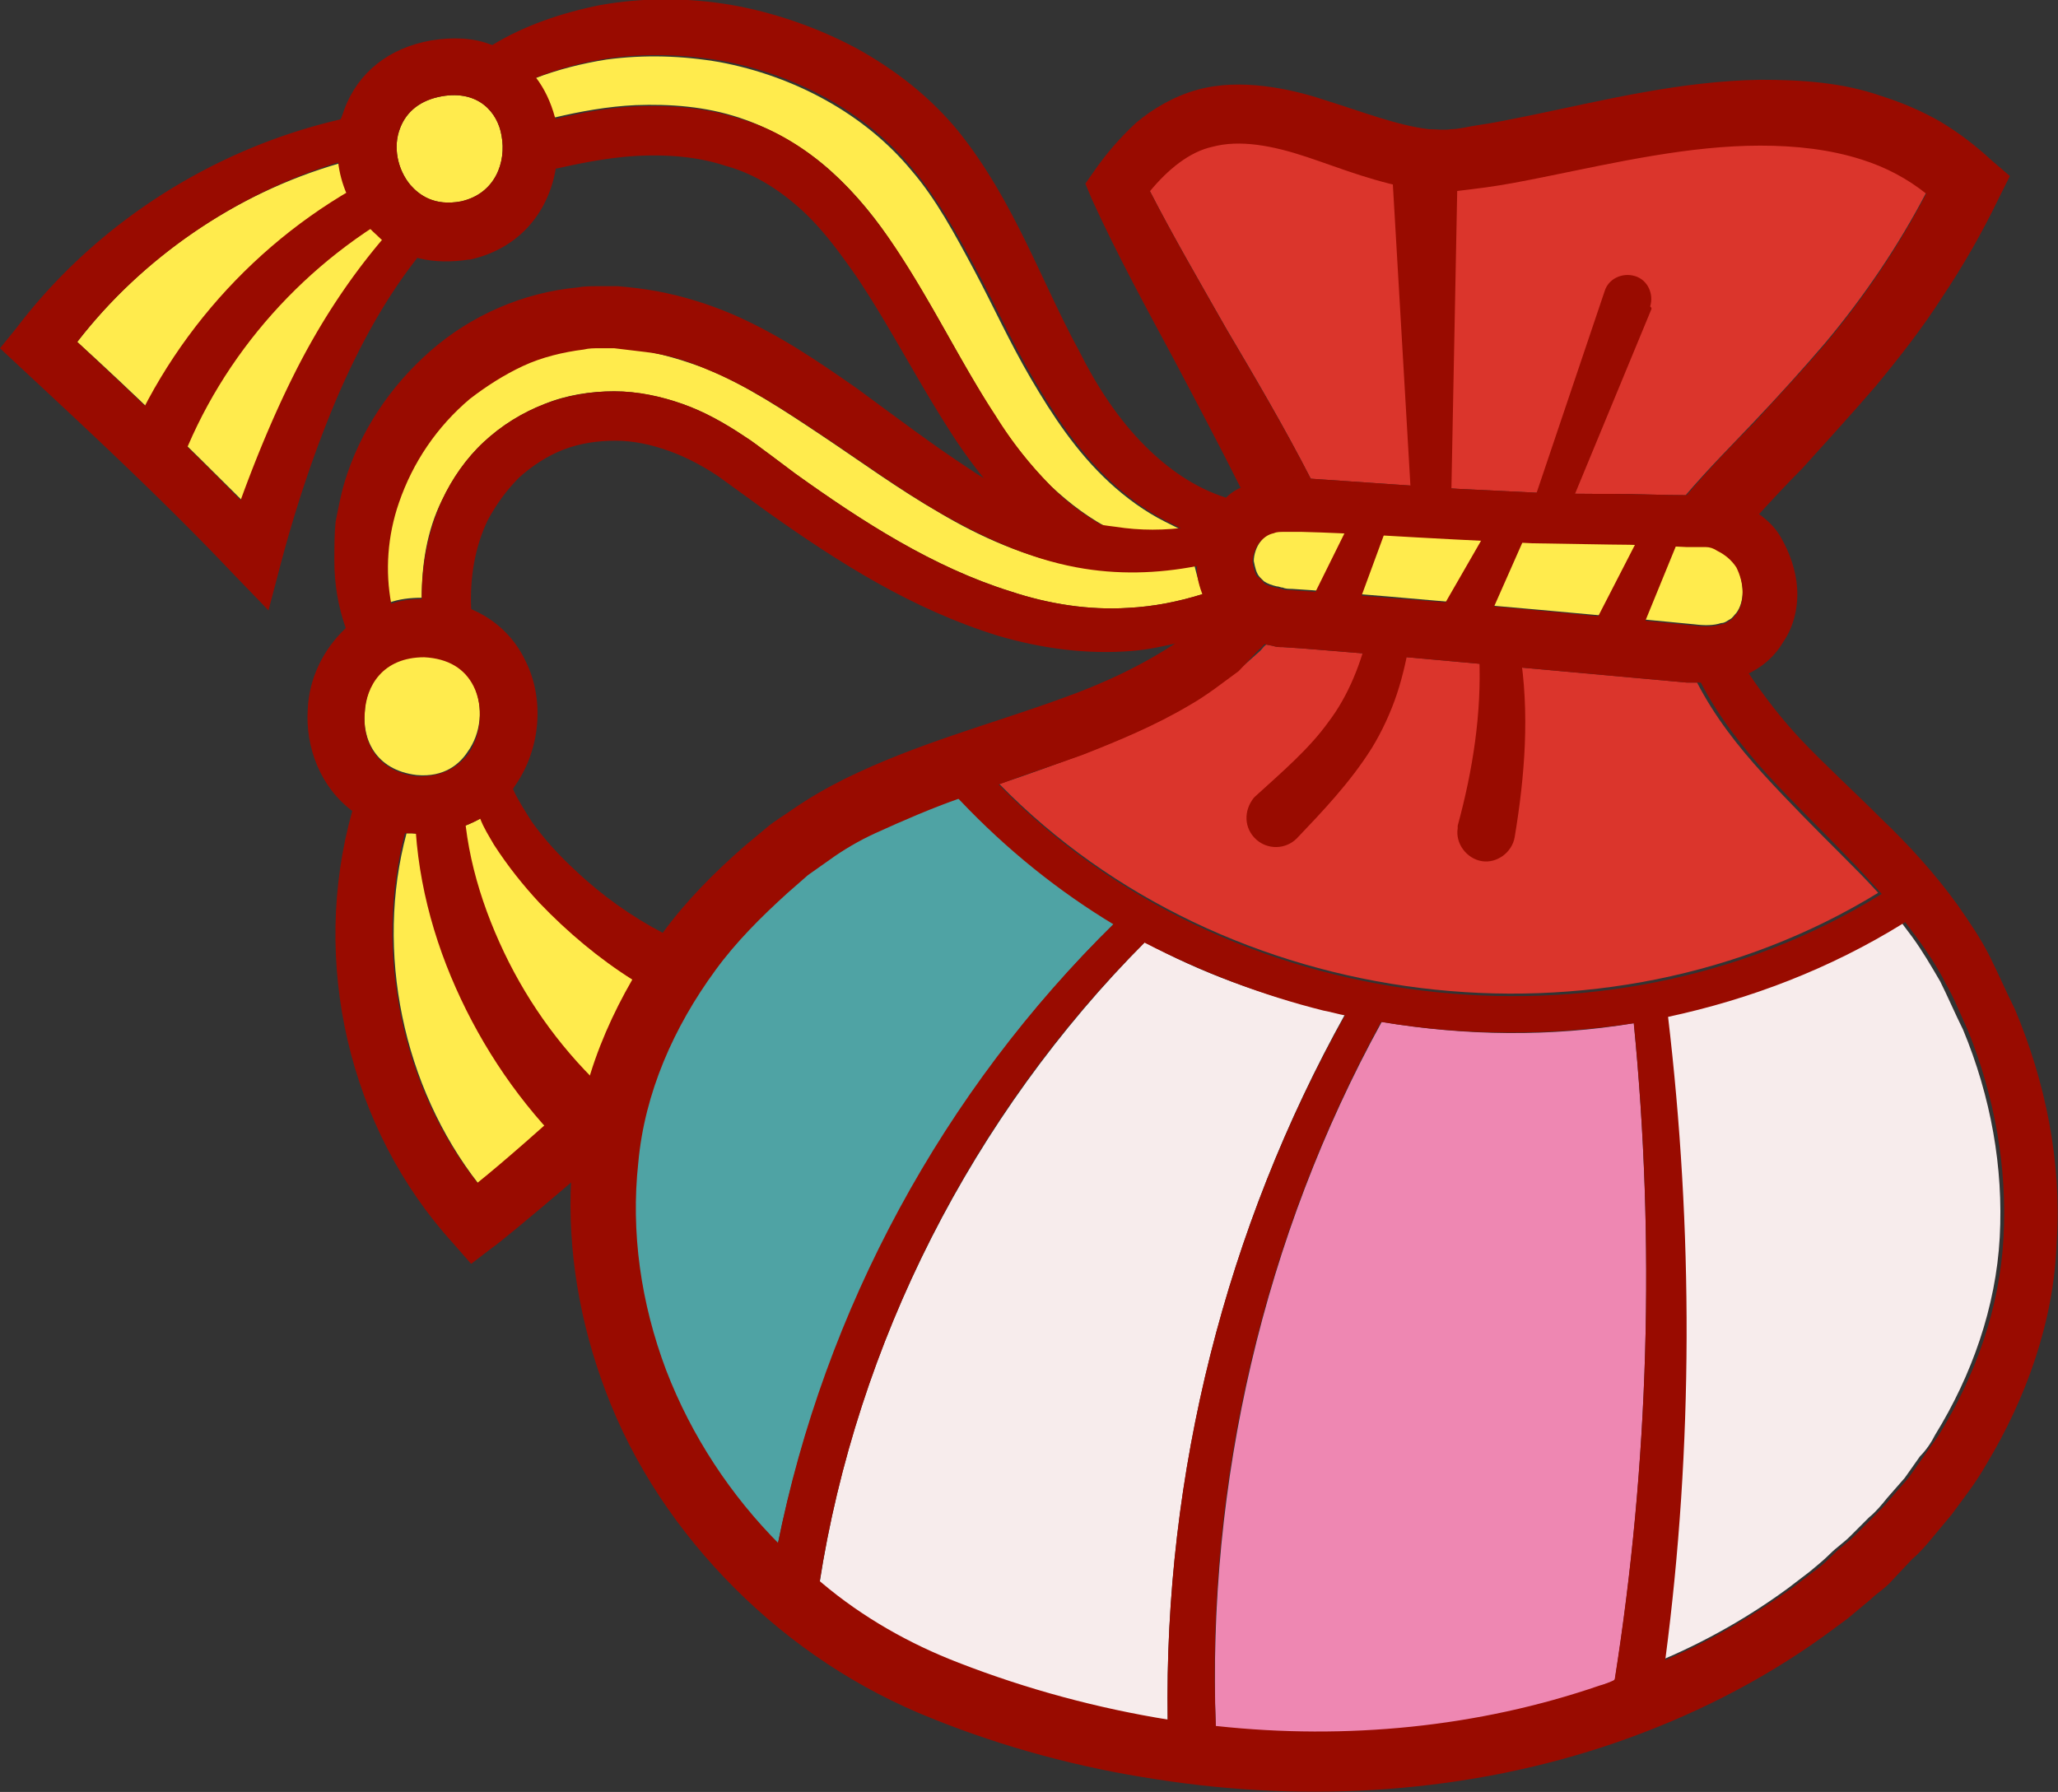
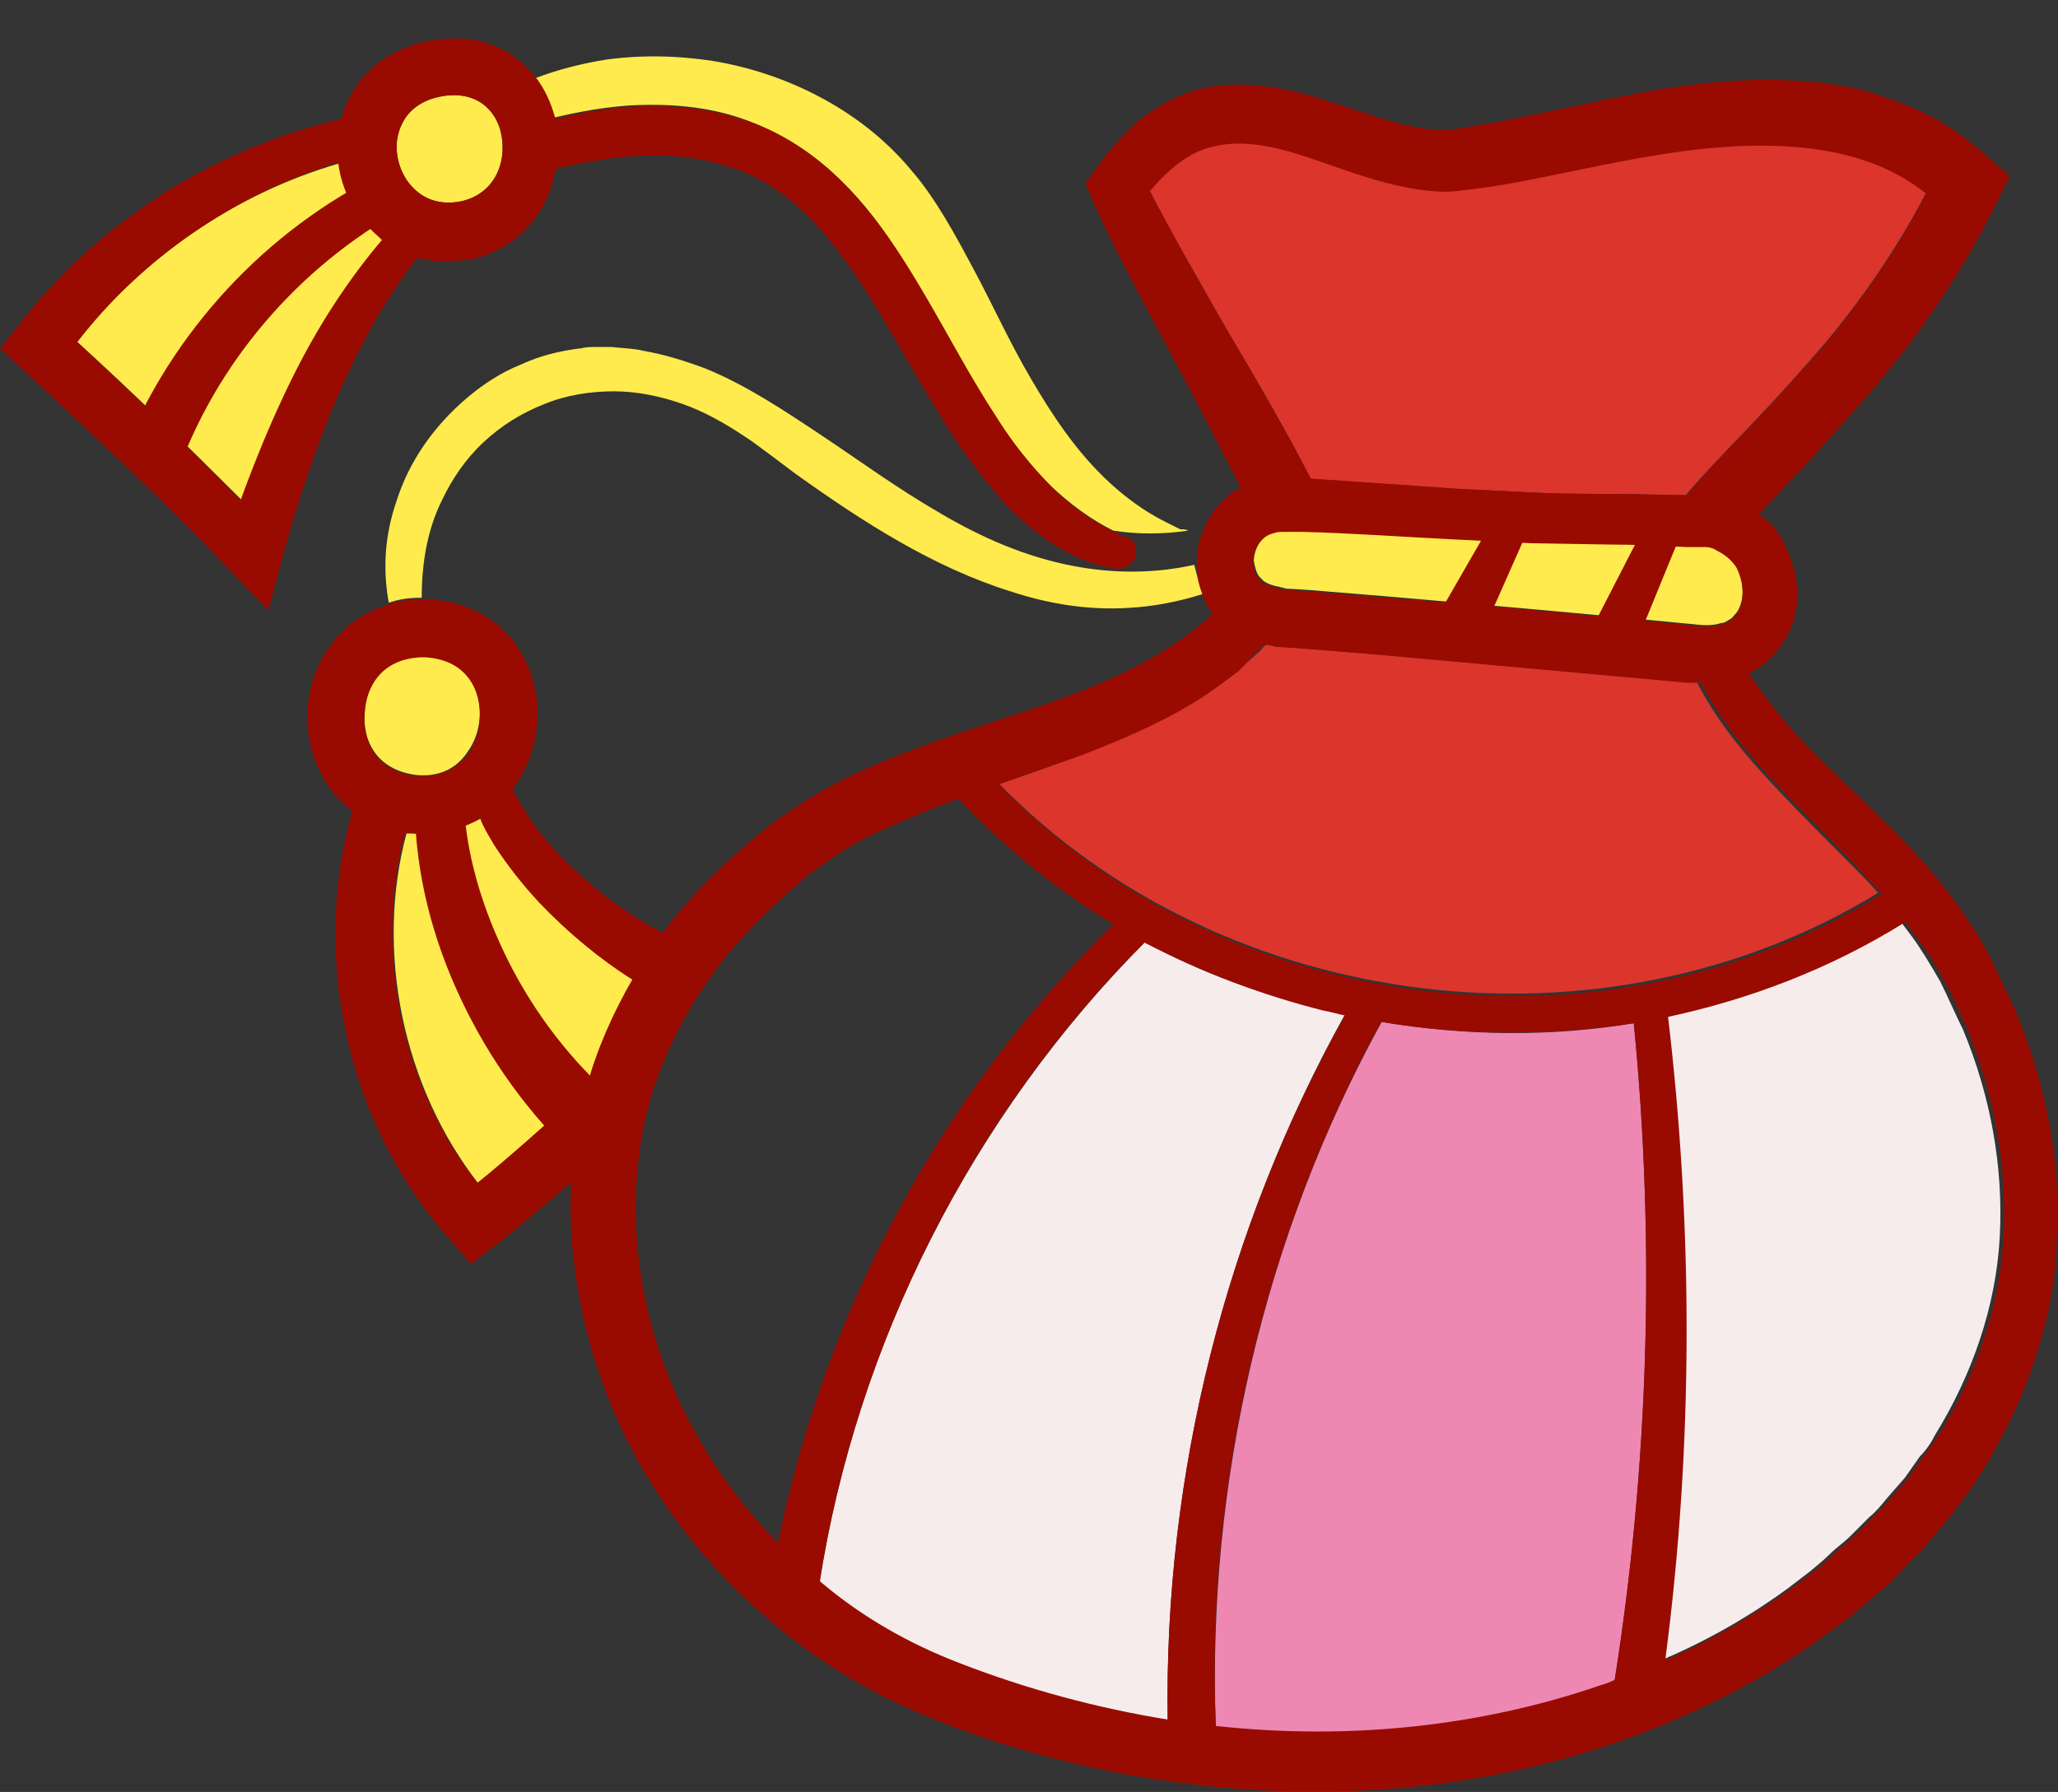
<svg xmlns="http://www.w3.org/2000/svg" viewBox="0 0 162.5 141.5">
  <rect x="0" y="0" width="162.5" height="141.5" fill="#333333" stroke="none" />
-   <path d="M88 72.9C74.6 86.1 65.2 103.4 61.4 122c-3.9-4-7-8.7-9-13.8-2-5.2-2.9-10.9-2.2-16.4.6-5.5 2.8-10.8 6.1-15.2 1.6-2.3 3.6-4.3 5.7-6.1l1.6-1.4 1.7-1.2c1.2-.7 2.4-1.5 3.6-2.1 2.2-1.1 4.4-2 6.8-2.8 3.7 3.9 7.8 7.2 12.3 9.9z" fill="#4fa3a4" />
  <path d="M92.2 135.9c-5.7-.9-11.3-2.4-16.7-4.5-3.9-1.5-7.5-3.7-10.8-6.3 2.9-19 12.1-37 25.7-50.7 4.4 2.4 9.1 4.1 14 5.3.6.2 1.2.3 1.8.4-9.4 16.9-14.3 36.3-14 55.8zm65.7-38.2c-.3 5.5-2.2 10.9-5.1 15.6-.3.6-.7 1.2-1.2 1.7l-1.2 1.7-1.4 1.6c-.4.5-.9 1.1-1.4 1.5l-1.5 1.5c-.5.5-1.1.9-1.6 1.4-.5.5-1 .9-1.6 1.4l-1.7 1.3c-3 2.2-6.3 4.1-9.8 5.6 2.1-16.9 2.2-34 .1-50.8 6.5-1.3 12.9-3.8 18.6-7.4l.9 1.2c.8 1.1 1.5 2.3 2.2 3.5.6 1.2 1.2 2.6 1.8 3.8 2.2 5.3 3.2 10.9 2.9 16.4z" fill="#f7ecec" />
  <path d="M127.5 132.7c-.4.2-.9.3-1.3.5-9.6 3.3-20 4.3-30.2 3.2-.7-19.3 3.8-38.8 13.1-55.7 6.6 1.1 13.3 1.2 19.9.1 1.7 17.2 1.2 34.8-1.5 51.9z" fill="#ee87b2" />
  <path d="M152.1 15.2c-2.2 4.2-4.9 8.2-8 11.9-1.8 2.1-3.7 4.2-5.6 6.2-1.8 1.9-3.6 3.7-5.4 5.8-1.9 0-3.8-.1-5.8-.1s-4.1 0-6.1-.1-4.1-.2-6.1-.3l-11.6-.8c-2.1-4.1-4.4-8-6.7-11.9-2.1-3.7-4.2-7.3-6.1-11 1.4-1.7 3-3 4.9-3.5 2.2-.6 4.8 0 7.5.8 2.7.9 5.6 2.1 9 2.6.9.1 1.7.2 2.7.1.9-.1 1.6-.2 2.4-.3 1.5-.2 3-.5 4.5-.8 5.9-1.2 11.6-2.4 17.2-2.5 2.8 0 5.5.3 8 1.1 2 .7 3.7 1.6 5.2 2.8z" fill="#db352c" />
  <path d="M137.6 46.7c0 .7-.2 1.3-.5 1.7-.2.2-.3.4-.5.5-.2.1-.4.3-.7.3-.6.2-1.3.2-2.1.1-8.1-.8-16.2-1.5-24.2-2.2l-6.1-.5-1.5-.1c-.2 0-.5 0-.7-.1-.2 0-.3-.1-.5-.1-.4-.1-.7-.2-1-.4l-.2-.2-.1-.1c-.3-.3-.4-.8-.5-1.3 0-.5.2-1.1.5-1.5.3-.4.7-.7 1.2-.8.2-.1.5-.1.8-.1h1.4c4 .1 8 .4 12.1.6 2 .1 4.1.2 6.1.3l6.1.1c2 0 4.1.1 6.1.2h1.5c.3 0 .6.1.9.3.6.3 1.1.7 1.5 1.3.2.6.4 1.4.4 2z" fill="#ffeb4d" />
  <path d="M148.3 70.5c-21.7 13.3-51.6 9.6-69.4-8.6 2.2-.7 4.3-1.5 6.5-2.3 2.8-1.1 5.7-2.3 8.4-3.9.7-.4 1.3-.8 2-1.3l1.9-1.4 1.8-1.6c.2-.2.3-.4.5-.5l.5.1c.3.1.5.1.8.1l1.5.1 6.1.5 24.3 2.2h.8c1.4 2.7 3.2 5 5.2 7.2 2.1 2.3 4.2 4.4 6.3 6.5 1 1 1.9 1.9 2.8 2.9z" fill="#db352c" />
  <path d="M36.9 59.4c-.6.9-1.8 2-4 1.8-3.3-.4-4.3-2.9-4.1-5 .1-2.1 1.4-4.4 4.7-4.4 1.9.1 3.2.9 3.9 2.3.8 1.7.6 3.8-.5 5.3zm-.5-43.5c-2.1.4-3.3-.5-4-1.3-1-1.2-1.4-3-.8-4.5.5-1.3 1.6-2.2 3.3-2.5 2.9-.5 4.4 1.3 4.7 3.1.4 2.1-.5 4.6-3.2 5.2zm58.6 31c-1.9.6-3.9 1-5.9 1.1-3.1.2-6.3-.3-9.3-1.3-6.1-1.9-11.7-5.5-17-9.3l-2-1.5c-.7-.5-1.3-1-2.1-1.5-1.5-1-3.1-1.9-4.8-2.5-1.7-.6-3.6-1-5.4-1-1.9 0-3.8.3-5.5 1-1.8.7-3.4 1.7-4.8 3s-2.5 2.9-3.3 4.6c-1.2 2.4-1.6 5.1-1.6 7.7-.9 0-1.8.1-2.6.4-.5-2.7-.3-5.4.6-8 1-3.2 3-6 5.6-8.2 1.3-1.1 2.7-2 4.2-2.6 1.5-.7 3.1-1.1 4.8-1.3.4-.1.8-.1 1.2-.1h1.2c.8.1 1.7.1 2.5.3 1.7.3 3.3.8 4.9 1.4 3.2 1.3 6.2 3.3 9.2 5.3 3 2 6 4.2 9.3 6.1 3.2 1.9 6.8 3.5 10.6 4.2 3.1.6 6.4.6 9.5-.1.2.8.4 1.6.7 2.3zm-1.2-5c-2 .3-4 .3-5.9 0-1.8-.9-3.4-2.1-4.9-3.5-1.7-1.7-3.2-3.6-4.5-5.7-2.7-4.2-4.9-8.8-7.8-13.1-1.4-2.2-3.1-4.3-5.1-6.1-2-1.8-4.5-3.3-7.2-4.2-2.7-.9-5.5-1.1-8.2-1-2.2.1-4.4.5-6.5 1-.3-1.1-.8-2.2-1.5-3.1C44 5.5 46 5 47.9 4.7c3-.4 6-.3 8.9.2C62.7 6 68.3 9 72 13.5c1.9 2.2 3.4 5 4.9 7.8 1.5 2.8 2.8 5.7 4.5 8.6 1.7 2.9 3.6 5.8 6.2 8.2 1.3 1.2 2.8 2.3 4.4 3.1l1.2.6c.3 0 .5 0 .6.1zm-63.5-23c-2.8 3.3-5 6.9-7 10.7-1.6 3.2-3 6.5-4.2 9.9-4.3-4.3-8.6-8.5-13-12.5 5.1-6.6 12.4-11.7 20.7-14.1.2 1.7.9 3.4 2.1 4.8.4.4.9.8 1.4 1.2zm19.8 58.5c-1.6 2.7-2.8 5.5-3.6 8.5-3.3 3.1-6.7 5.9-8.7 7.6-6-7.7-8.2-18.4-5.7-27.7h.4c2 .2 3.9-.3 5.5-1.2.3.7.7 1.4 1.1 2.1 1.1 1.7 2.3 3.2 3.6 4.6 2.2 2.3 4.6 4.4 7.4 6.1z" fill="#ffeb4d" />
  <g fill="#990b00">
    <path d="M158.7 13.9l-.9 1.8c-1.3 2.7-2.8 5.3-4.4 7.7-1.6 2.5-3.4 4.8-5.3 7.1-1.9 2.2-3.9 4.4-5.8 6.5-1.2 1.2-2.4 2.5-3.5 3.7-.7.8-1.5 1.6-2.1 2.4l-4.1-3.3c.2-.2.4-.4.5-.6 1.8-2.1 3.6-4 5.4-5.8 1.9-2.1 3.8-4.1 5.6-6.2 3.1-3.7 5.8-7.7 8-11.9-1.5-1.2-3.2-2.1-5.1-2.7-2.5-.8-5.2-1.1-8-1.1-5.6 0-11.3 1.3-17.2 2.5-1.5.3-3 .6-4.5.8-.8.1-1.5.2-2.4.3-.9.1-1.8 0-2.7-.1-3.4-.5-6.3-1.7-9-2.6-2.7-.9-5.3-1.4-7.5-.8-1.8.4-3.5 1.8-4.9 3.5 1.9 3.7 4 7.3 6.1 11 2.3 3.9 4.6 7.8 6.7 11.9.1.2.2.3.3.5l-4.8 2.3c-.3-.7-.7-1.5-1.1-2.2-1.7-3.4-3.5-6.8-5.3-10.2-2.2-4.1-4.5-8.3-6.5-12.7l-.5-1.2.7-1c.9-1.3 2-2.6 3.3-3.8 1.3-1.1 3-2.1 4.8-2.6 1.8-.5 3.6-.5 5.3-.3 1.7.2 3.3.6 4.8 1.1 2.9.9 5.7 2 8.2 2.3.6 0 1.2.1 1.8 0 .6 0 1.3-.2 2-.3 1.4-.2 2.8-.5 4.3-.8 5.8-1.2 11.8-2.7 18.1-2.8 3.2 0 6.5.2 9.6 1.3 1.6.5 3.2 1.2 4.6 2 1.5.9 2.8 1.9 4.1 3.1l1.4 1.2zm3.7 84.1c-.2 6.3-2.4 12.4-5.6 17.7-.4.7-.8 1.3-1.3 2l-1.4 1.9-1.5 1.8c-.5.6-1 1.2-1.6 1.7l-1.6 1.7c-.5.6-1.2 1-1.7 1.5l-1.8 1.5-1.9 1.4c-5 3.6-10.6 6.4-16.4 8.4-11.6 4-24.2 4.8-36.3 2.9-6-.9-12-2.5-17.7-4.8-5.8-2.3-11.1-5.8-15.6-10.3-4.4-4.4-8-9.7-10.2-15.6-2-5.3-3-11-2.7-16.7 0-.6.1-1.3.2-1.9.2-1.8.5-3.6 1-5.3.8-3 2.1-5.9 3.6-8.5.7-1.3 1.6-2.5 2.4-3.7 1.9-2.6 4.1-4.8 6.5-6.9l1.8-1.5c.6-.5 1.3-.9 2-1.4 1.3-.9 2.7-1.7 4.1-2.4 5.7-2.8 11.5-4.3 17-6.3 3.4-1.2 6.6-2.7 9.4-4.6 1-.7 1.9-1.4 2.7-2.2.6-.6 1.2-1.2 1.7-1.8l1.7 1.4 1.8 1.5c-.4.4-.7.8-1.1 1.3-.2.2-.3.4-.5.5L97.8 53l-1.9 1.4c-.7.5-1.3.9-2 1.3-2.7 1.6-5.6 2.8-8.4 3.9-2.2.8-4.4 1.5-6.5 2.3-1.1.4-2.1.7-3.1 1.1-2.3.8-4.6 1.8-6.8 2.8-1.3.6-2.5 1.3-3.6 2.1l-1.7 1.2-1.6 1.4c-2.1 1.9-4.1 3.9-5.7 6.1-3.3 4.5-5.6 9.7-6.1 15.2-.6 5.5.2 11.1 2.2 16.4 2 5.2 5.1 9.9 9 13.8l.1.1c1 1 2.1 2 3.2 2.9 3.2 2.7 6.9 4.8 10.8 6.3 5.4 2.1 11 3.6 16.6 4.5 1.2.2 2.5.4 3.8.5 10.2 1.1 20.6.1 30.2-3.2.4-.1.9-.3 1.3-.5 1.4-.5 2.7-1 4.1-1.6 3.5-1.5 6.7-3.4 9.8-5.6l1.7-1.3c.6-.4 1.1-.9 1.6-1.4.5-.5 1.1-.9 1.6-1.4l1.5-1.5c.5-.5 1-1 1.4-1.5l1.4-1.6 1.2-1.7c.4-.6.8-1.1 1.2-1.7 2.9-4.7 4.8-10 5.1-15.6.3-5.5-.7-11.1-2.8-16.3-.6-1.3-1.1-2.6-1.8-3.8-.6-1.2-1.4-2.4-2.2-3.5l-.9-1.2c-.6-.8-1.3-1.6-2-2.4-.9-1-1.8-2-2.7-2.9-2-2.1-4.2-4.2-6.3-6.5-1.9-2.1-3.8-4.5-5.2-7.2-.1-.2-.2-.3-.3-.5l3.2-1.7.9 1.5c1.2 1.8 2.6 3.6 4.1 5.2 2 2.1 4.2 4.1 6.3 6.2 2.2 2.1 4.3 4.4 6.1 6.9.9 1.3 1.8 2.6 2.5 4s1.3 2.8 2 4.2c2.4 5.7 3.7 12 3.3 18.3z" />
    <path d="M152.7 71.3c-.8.5-1.6 1.1-2.4 1.6-5.8 3.6-12.1 6-18.6 7.4-.9.2-1.8.4-2.7.5-6.6 1-13.3 1-19.9-.1-.9-.2-1.9-.3-2.8-.5-.6-.1-1.2-.3-1.8-.4-4.8-1.2-9.5-3-14-5.3-.8-.4-1.6-.9-2.4-1.4-4.5-2.7-8.6-6-12.3-9.9-.3-.3-.6-.7-.9-1l2.3-2c.6.7 1.2 1.3 1.8 1.9 17.8 18.2 47.7 21.9 69.4 8.6.9-.5 1.8-1.1 2.6-1.7l1.7 2.3z" />
    <path d="M90.9 73.9l-.4.4C76.8 87.9 67.7 106 64.7 125v.2l-3.8-.6c.2-.9.3-1.7.5-2.6 3.7-18.6 13.1-35.9 26.6-49.1.3-.3.6-.6 1-.9l1.9 1.9zm18.2 6.7c-9.3 17-13.9 36.5-13.1 55.7 0 1.2.1 2.4.2 3.7l-3.8.2c-.1-1.5-.1-2.9-.2-4.4-.3-19.4 4.6-38.9 14.1-55.8.2-.4.5-.9.7-1.3l2.3 1.3c0 .3-.1.4-.2.6zm22.4 50.4c-.1.8-.2 1.7-.3 2.5l-3.8-.6c0-.1 0-.2.1-.3 2.7-17.1 3.2-34.6 1.5-51.9 0-.5-.1-1.1-.2-1.6l2.7-.3c.1.5.1 1 .2 1.4 2 16.9 2 34-.2 50.8zm10.4-84.6c-.1-1.4-.6-2.8-1.3-4-.4-.7-1-1.3-1.7-1.8-.5-.4-1-.7-1.6-1-.7-.3-1.4-.5-2.2-.5h-2c-1.9 0-3.8-.1-5.8-.1s-4.1 0-6.1-.1-4.1-.2-6.1-.3l-11.6-.8h-.6c-.5 0-1-.1-1.6-.1-.7 0-1.3.1-2 .3-.4.1-.9.3-1.3.5-.5.2-.9.5-1.3.9-.3.3-.6.6-.9 1-.3.5-.6.9-.8 1.5-.1.2-.1.4-.2.5-.2.6-.3 1.3-.3 2v.4c0 .8.2 1.5.5 2.3.2.6.5 1.1.9 1.5l.9.9c.8.7 1.8 1.1 2.8 1.3l.4.1.5.1c.3.1.5.1.8.1l1.5.1 6.1.5 24.3 2.2h.8c1 0 2.1-.1 3.2-.4.2-.1.4-.1.6-.2 1.2-.5 2.3-1.4 3-2.6.9-1.3 1.2-2.9 1.1-4.3zm-32.4.8l-6.1-.5-1.5-.1c-.2 0-.5 0-.7-.1-.2 0-.3-.1-.5-.1-.4-.1-.7-.2-1-.4-.1-.1-.2-.1-.2-.2l-.1-.1c-.3-.3-.4-.8-.5-1.3 0-.5.2-1.1.5-1.5.3-.4.7-.7 1.2-.8.2-.1.5-.1.8-.1h1.4c4 .1 8 .4 12.1.6 2 .1 4.1.2 6.1.3l6.1.1c2 0 4.1.1 6.1.2h1.5c.3 0 .6.1.9.3.6.3 1.1.7 1.5 1.3.3.6.5 1.3.5 2s-.2 1.3-.5 1.7c-.2.2-.3.4-.5.5-.2.1-.4.3-.7.3-.6.2-1.3.2-2.1.1-8.1-.8-16.2-1.6-24.3-2.2z" />
-     <path d="M115.1 13.1l-.5 25.7c0 .9-.8 1.6-1.6 1.6s-1.5-.7-1.6-1.5l-1.5-25.7c-.1-1.5 1-2.7 2.5-2.8 1.5-.1 2.7 1 2.8 2.5-.1 0-.1.1-.1.2zm15.3 11.3l-6.7 16.2c-.3.7-1.1 1-1.8.7-.7-.3-1-1-.8-1.7l5.6-16.6c.3-1 1.4-1.5 2.4-1.2 1 .3 1.5 1.4 1.2 2.4.1.1.1.1.1.2zm-19 25.9c-.3 1.5-.6 3-1.1 4.5-.5 1.5-1.2 3-2 4.3-1.7 2.7-3.9 5-5.9 7.1-.9.9-2.3.9-3.2.1-1-.9-1-2.3-.2-3.3l.1-.1c2.2-2 4.3-3.8 5.8-5.9 1.6-2.1 2.6-4.7 3.2-7.3.2-.9 1.1-1.4 2-1.2.9.1 1.4 1 1.3 1.8zm8.6 1.1c.8 4.9.4 9.9-.4 14.7-.2 1.2-1.4 2.1-2.6 1.9-1.2-.2-2.1-1.4-1.9-2.6v-.2c1.2-4.4 1.9-8.9 1.7-13.4-.1-.9.6-1.7 1.5-1.7.8-.1 1.6.5 1.7 1.3zM110.1 40l-3.9 10.6-3.5-1.5 5-10.1z" />
    <path d="M121.2 40.6L116.6 51l-3.4-1.8 5.7-9.9zm12 .4l-4.5 11-3.4-1.6 5.4-10.5zM41.5 52.2c-.9-1.9-2.4-3.3-4.3-4.1-1-.5-2.2-.7-3.5-.8h-.3c-.9 0-1.8.1-2.6.4-1.4.4-2.6 1.1-3.5 1.9-1.8 1.7-2.9 4-3 6.4-.2 3 1 6.2 3.6 8.1.9.7 2 1.2 3.2 1.5.3.1.7.2 1 .2h.4c2 .2 3.9-.3 5.5-1.2 1-.6 1.8-1.4 2.5-2.3.1-.1.1-.2.2-.3 2-2.9 2.3-6.8.8-9.8zm-8.6 9.1c-3.3-.4-4.3-2.9-4.1-5 .1-2.1 1.4-4.4 4.7-4.4 1.9.1 3.2.9 3.9 2.3.8 1.6.6 3.8-.4 5.3-.7.9-1.9 1.9-4.1 1.8zM44 9.9c0-.2-.1-.5-.2-.7-.3-1.1-.8-2.2-1.5-3.1-.9-1.1-2.1-2.1-3.6-2.6-1.3-.5-2.9-.6-4.7-.3-3.3.6-5.7 2.5-6.8 5.4-.1.3-.2.6-.3.8-.3 1.1-.3 2.3-.2 3.4.2 1.7.9 3.4 2.1 4.8.4.5.9.9 1.3 1.3.8.6 1.7 1.1 2.7 1.4.1 0 .2.1.3.1 1.2.3 2.6.3 3.9.1h.1c4.1-.9 6.3-4 6.8-7.3.4-1.1.3-2.2.1-3.3zm-7.6 6c-2.1.4-3.3-.5-4-1.3-1-1.2-1.4-3-.8-4.5.5-1.3 1.6-2.2 3.3-2.5 2.9-.5 4.4 1.3 4.7 3.1.4 2.1-.5 4.6-3.2 5.2z" />
-     <path d="M96.6 44.2c-.7.2-1.4.4-2.1.5-3.1.6-6.3.7-9.5.1-3.8-.7-7.4-2.4-10.6-4.2-3.3-1.9-6.3-4.1-9.3-6.1-3-2-6-4-9.2-5.3-1.6-.7-3.2-1.2-4.9-1.4-.8-.1-1.7-.2-2.5-.3h-1.2c-.4 0-.8 0-1.2.1-1.6.2-3.3.6-4.8 1.3-1.5.7-2.9 1.6-4.2 2.6-2.6 2.2-4.5 5-5.6 8.2-.9 2.6-1.1 5.4-.6 8 .1.6.2 1.1.4 1.6.3 1-.3 2.1-1.3 2.4-.9.3-1.9-.2-2.3-1.1l-.1-.2c-.1-.3-.2-.5-.3-.8-.6-1.7-.9-3.5-.9-5.3 0-1 0-2.1.1-3.1.2-1 .4-2.1.7-3.1 1.2-4 3.6-7.6 6.8-10.4 3.2-2.8 7.3-4.6 11.6-5 .5-.1 1.1-.1 1.6-.1h1.6c1.1.1 2 .2 3.1.4 2.1.4 4 1 5.9 1.8 3.7 1.6 6.9 3.8 9.9 5.9 3 2.2 5.9 4.4 8.8 6.3.6.4 1.2.8 1.8 1.1 2.4 1.4 4.9 2.4 7.5 3.1.7.2 1.5.3 2.3.4 1.9.3 3.9.3 5.9 0 .4 0 .8-.1 1.2-.2.3 0 .5-.1.8-.1h.1c.6-.1 1.2.2 1.5.7.1.1.1.2.1.4 0 .9-.5 1.6-1.1 1.8z" />
-     <path d="M99.5 48c-.1 0-.1 0 0 0-.9.6-1.7 1-2.6 1.4-.7.3-1.5.7-2.3.9-.4.1-.9.3-1.3.4-1.3.3-2.6.6-3.9.7-3.6.3-7.2-.2-10.6-1.2-6.8-2.1-12.6-5.8-18.1-9.7l-4-2.9c-1.2-.8-2.5-1.5-3.9-2s-2.8-.8-4.2-.8c-1.4 0-2.8.2-4.1.7-1.3.5-2.5 1.3-3.5 2.2-1 1-1.8 2.1-2.5 3.4-1 2.1-1.4 4.5-1.3 6.9 0 .6.1 1.2.1 1.7v.1c.1 1-.6 2-1.7 2.1-1 .1-2-.6-2.1-1.6-.1-1-.2-2-.2-3.1 0-2.6.5-5.3 1.6-7.7.8-1.7 1.9-3.3 3.3-4.6 1.4-1.3 3-2.3 4.8-3 1.8-.7 3.7-1 5.5-1 1.9 0 3.7.4 5.4 1 1.7.6 3.3 1.5 4.8 2.5.8.5 1.4 1 2.1 1.5l2 1.5c5.3 3.8 10.9 7.4 17 9.3 3 1 6.2 1.5 9.3 1.3 2-.1 4-.5 5.9-1.1 1.1-.4 2.1-.8 3.1-1.3.4-.2.9-.2 1.3 0l.2.2c.1.1.2.2.2.3.5.8.3 1.5-.3 1.9zm-.6-6.9c-.1.4-.3.7-.7.8l-.8.4c-.5.2-1 .3-1.4.3-.4 0-.7-.1-1.1-.2-.1 0-.1 0-.2-.1-.3-.1-.5-.2-.8-.3-.2-.1-.3-.1-.5-.2l-1.2-.6c-1.6-.8-3.1-1.9-4.4-3.1-2.6-2.4-4.5-5.3-6.2-8.2-1.7-2.9-3-5.8-4.5-8.6s-3-5.5-4.9-7.8C68.5 8.9 62.9 5.9 57 4.8c-2.9-.5-6-.6-8.9-.2-2 .3-3.9.8-5.7 1.5-.9.4-1.8.8-2.7 1.3-.9.5-2.1.2-2.6-.7-.5-.9-.2-2 .6-2.5h.1c.3-.2.6-.4 1-.6C41.4 2 44.4 1 47.4.4c3.4-.6 6.9-.6 10.4 0 3.4.6 6.8 1.8 9.8 3.4 3.1 1.7 5.9 3.9 8.1 6.6 4.4 5.5 6.5 11.8 9.5 17.3 1.4 2.8 3.1 5.4 5.2 7.5 1.8 1.8 3.9 3.3 6.4 4.1l1.2.3c.6.2 1 .8.9 1.5z" />
    <path d="M89.6 44.1c-.3.6-.9.9-1.5.8h-.2c-2.7-.5-5.2-2-7.3-3.9-.9-.8-1.7-1.7-2.4-2.6-1-1.2-1.9-2.4-2.7-3.6-2.9-4.4-5.2-9-7.9-13-1.4-2-2.8-3.9-4.5-5.4-1.7-1.5-3.6-2.7-5.8-3.3-2.1-.7-4.4-.9-6.8-.8-2.1.1-4.3.5-6.5 1-.2 0-.4.1-.6.1h-.1c-1 .2-2.1-.4-2.3-1.4a2 2 0 011.4-2.3c.5-.1 1-.2 1.4-.3 2.1-.5 4.2-.9 6.5-1 2.7-.1 5.5.1 8.2 1 2.7.8 5.1 2.3 7.2 4.2 2 1.8 3.7 4 5.1 6.1 2.9 4.4 5.1 9 7.8 13.1 1.3 2.1 2.8 4 4.5 5.7 1.4 1.4 3.1 2.6 4.9 3.5.3.2.6.3 1 .4.6.2.9 1 .6 1.7zM33.7 19.4c-.2.3-.5.6-.7.9-2.6 3.3-4.6 7-6.3 10.9-1.8 4.2-3.3 8.7-4.5 13.2l-1 3.8-2.8-2.9C13 39.6 7.3 34.3 1.5 28.9L0 27.5l1.3-1.6C7.6 17.6 16.9 11.7 27 9.4c.6-.1 1.2-.3 1.9-.4l.5 3.1c-.9.2-1.7.4-2.6.7-8.2 2.5-15.6 7.6-20.7 14.2 4.4 4.1 8.7 8.2 12.9 12.5 1.2-3.3 2.6-6.7 4.2-9.9 1.9-3.8 4.2-7.4 7-10.7.4-.5.8-.9 1.2-1.4l2.3 1.9z" />
    <path d="M10 35.1c4.1-9.7 11.8-17.6 21.2-21.9l1.4 2.9C24.2 20.5 17.5 28 14.2 36.8L10 35.1zm43.9 39.3l-2.2 4c-.6-.3-1.1-.7-1.7-1-2.7-1.7-5.2-3.8-7.4-6.1-1.3-1.4-2.5-2.9-3.6-4.6-.4-.7-.8-1.3-1.1-2.1-.5-1.1-1-2.4-1.2-3.7l3.1-.5c.2.7.4 1.3.7 1.9.4.9 1 1.8 1.5 2.6 1 1.4 2.2 2.7 3.4 3.8 2.1 2 4.5 3.7 7 5 .6.2 1.1.5 1.5.7zm-3.7 14.3c-1.7 1.6-3.4 3.1-4.9 4.5-3.5 3-6.2 5.2-6.4 5.3l-1.7 1.3-1.4-1.6c-8.3-9.1-11.3-22.3-8-34.1.1-.5.3-.9.4-1.4l4.3 1.4c-.2.5-.3 1.1-.5 1.6-2.5 9.4-.3 20.1 5.7 27.7 2-1.6 5.3-4.5 8.7-7.6l.6-.6 3.2 3.5z" />
    <path d="M36.6 61.8c-.1 4.6 1.2 9.2 3.2 13.4 2 4.2 4.8 8 8.2 11.1l-3.8 3.9c-3.7-3.8-6.6-8.3-8.6-13.1-2-4.8-3.1-10.1-2.8-15.4l3.8.1z" />
  </g>
</svg>